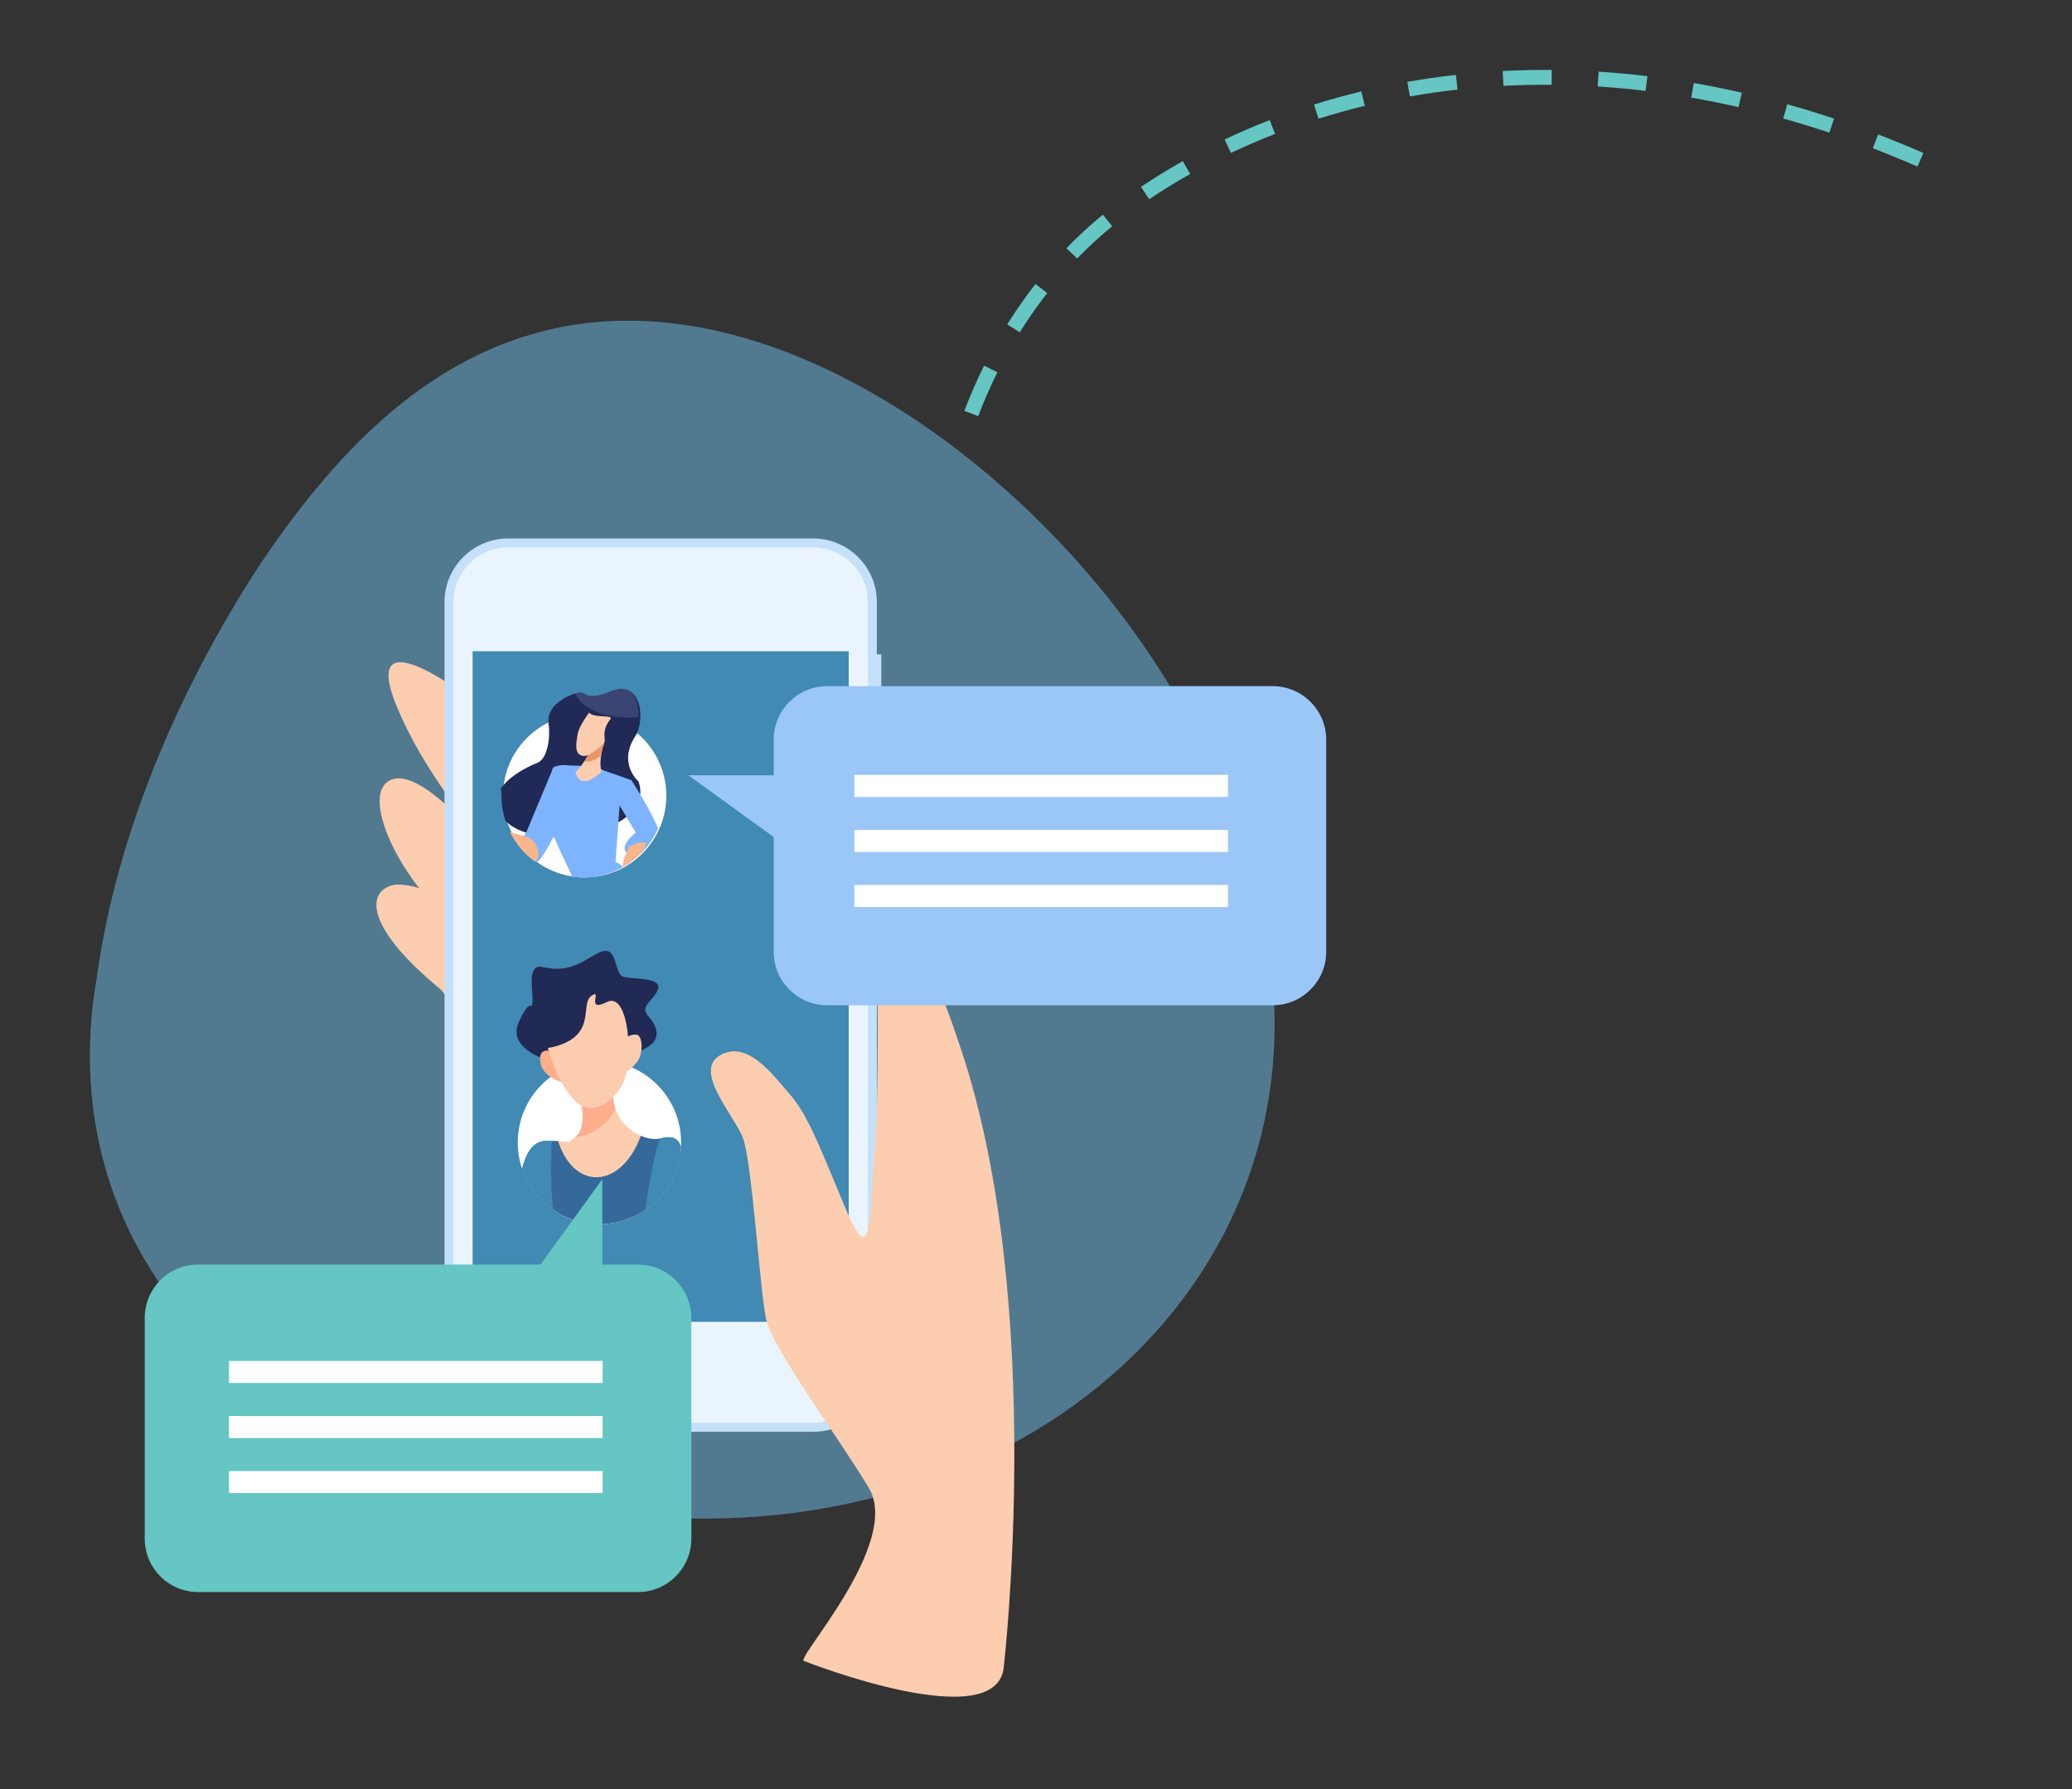
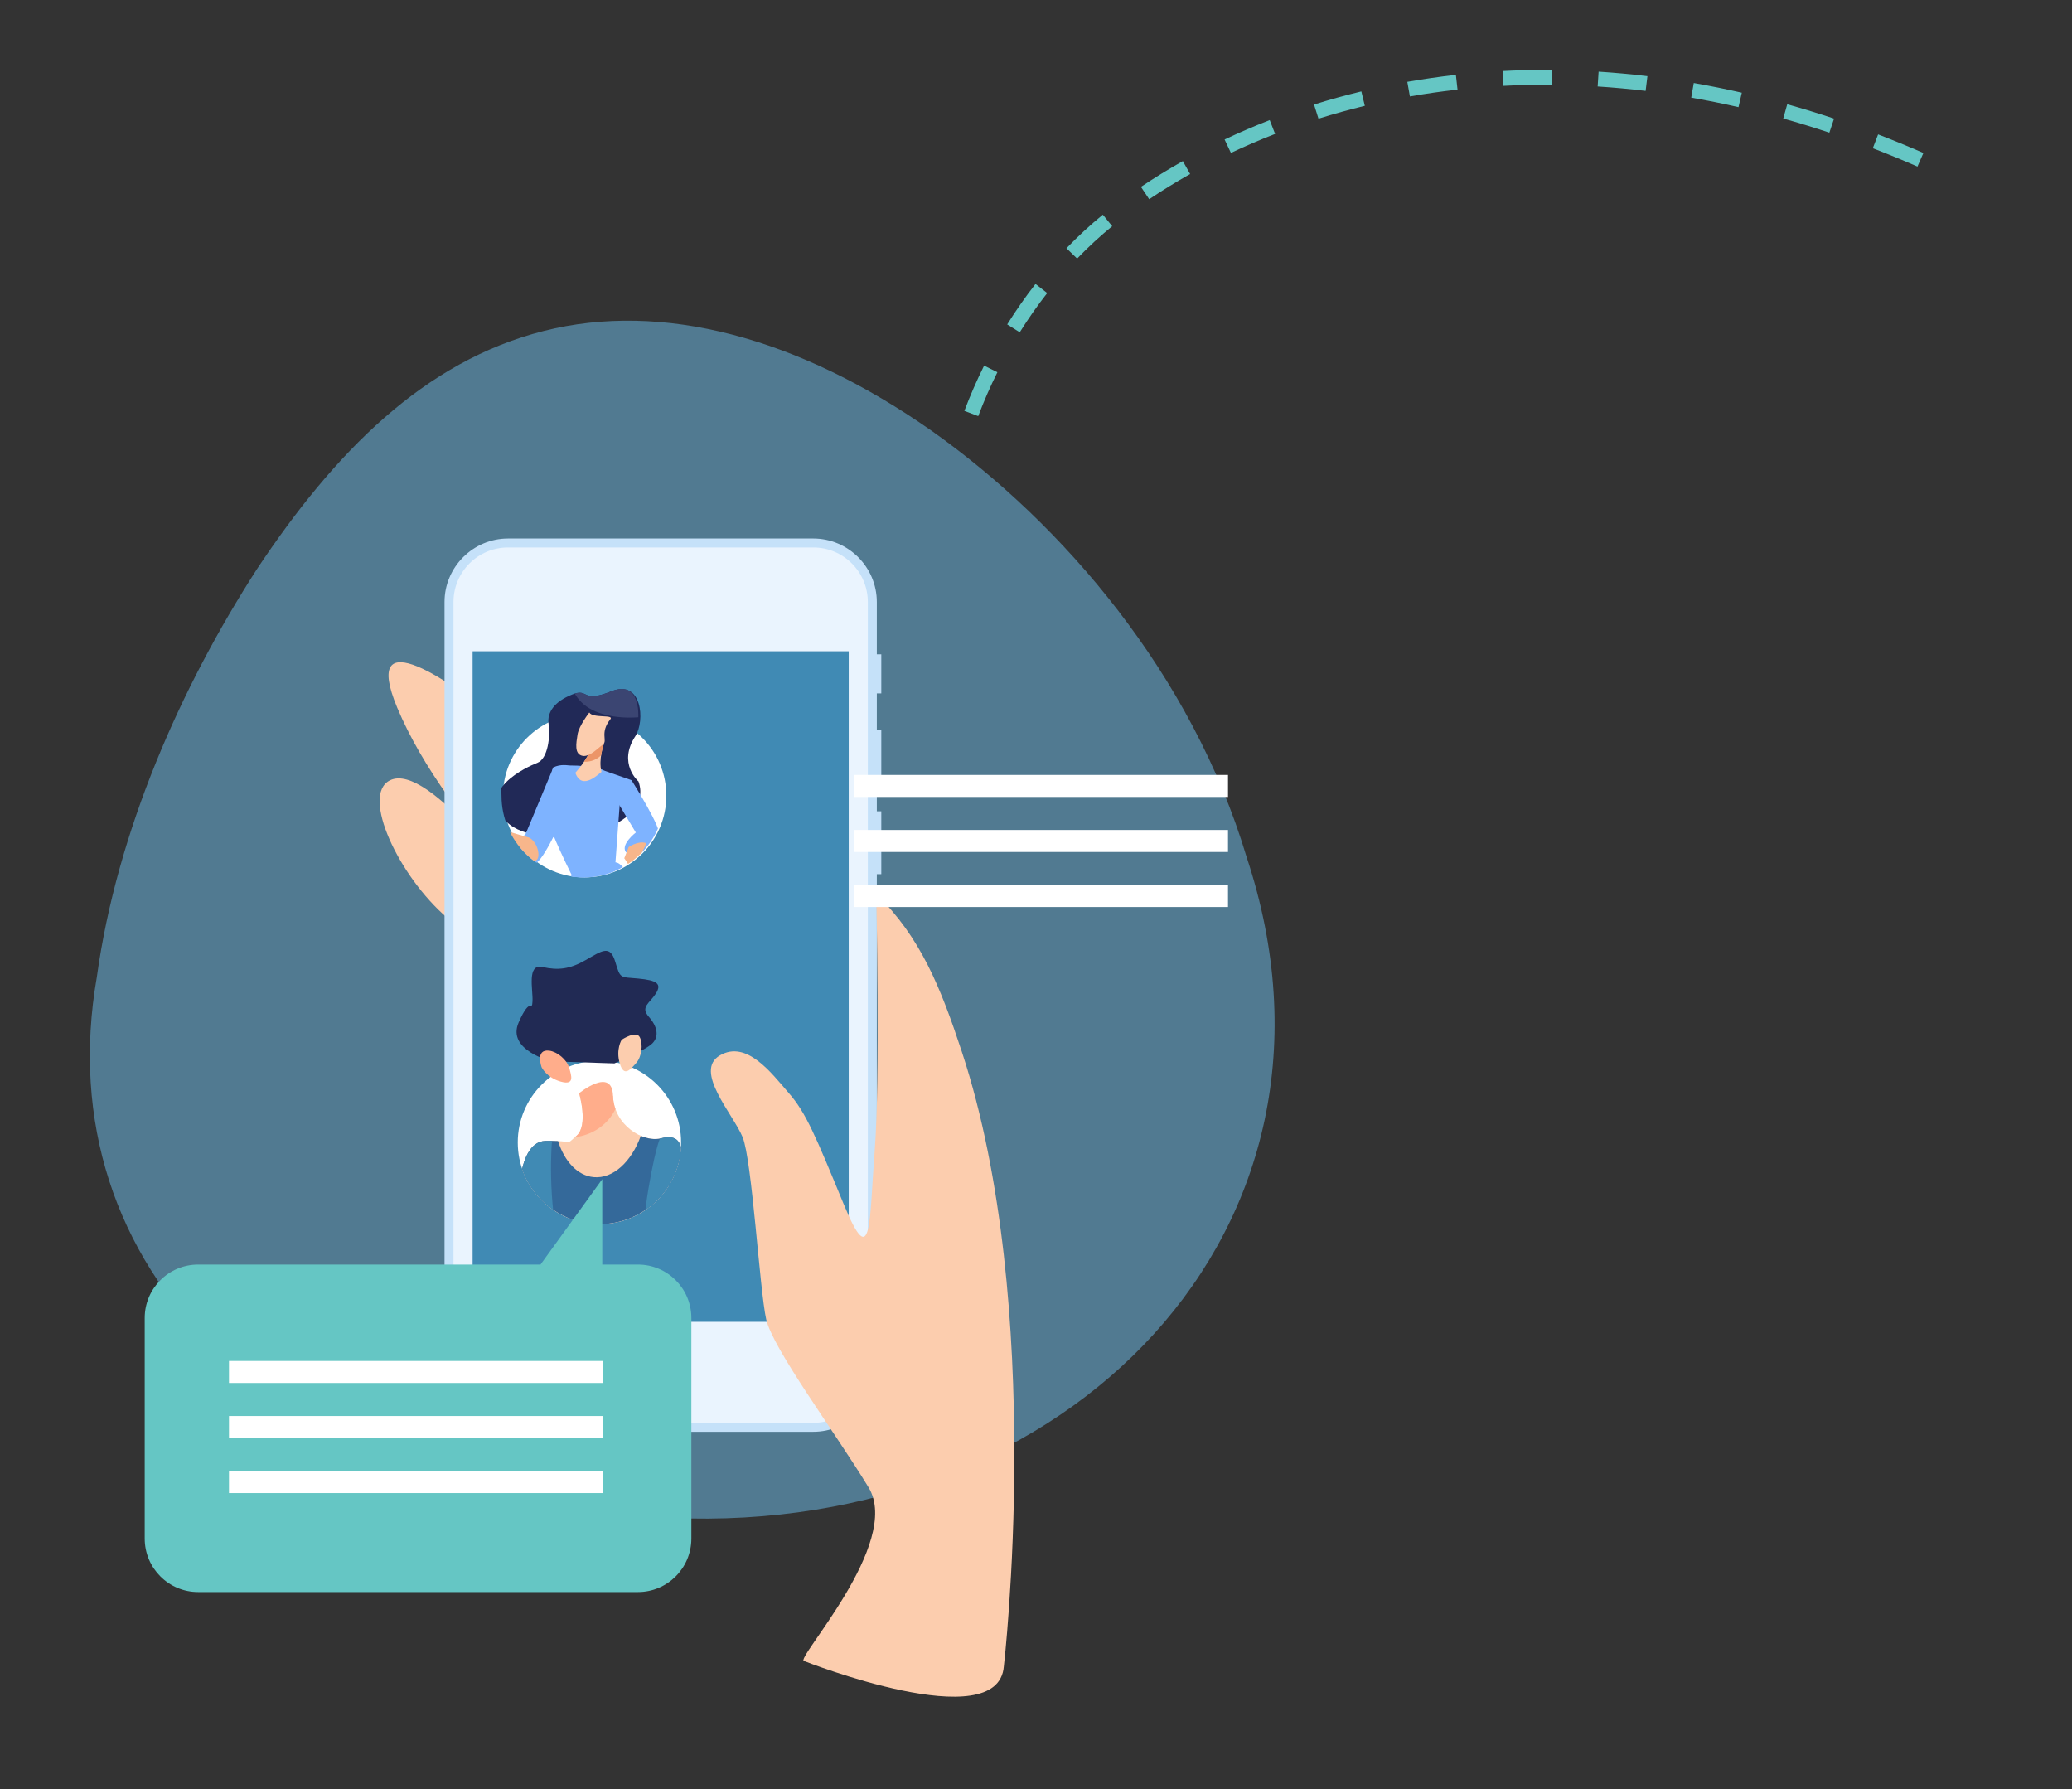
<svg xmlns="http://www.w3.org/2000/svg" xmlns:xlink="http://www.w3.org/1999/xlink" version="1.1" id="TEXT" x="0px" y="0px" viewBox="0 0 978.24 844.56" style="enable-background:new 0 0 978.24 844.56;" xml:space="preserve">
  <rect x="0" y="0" width="978.24" height="844.56" fill="#333333" stroke="none" />
  <style type="text/css">
	.st0{fill:#517A91;}
	.st1{fill:#FCCDAE;}
	.st2{fill:#C5E1F9;}
	.st3{fill:#EAF4FE;}
	.st4{fill:#408AB4;}
	.st5{fill:#FFFFFF;}
	.st6{clip-path:url(#SVGID_2_);}
	.st7{fill:#212957;}
	.st8{fill:#3B4572;}
	.st9{fill:#F7B68B;}
	.st10{fill:#7EB3FF;}
	.st11{fill:#EC9568;}
	.st12{clip-path:url(#SVGID_4_);}
	.st13{fill:#212A54;}
	.st14{fill:#FFAD8B;}
	.st15{fill:#34699A;}
	.st16{fill:#9AC7F7;}
	.st17{fill:#65C6C4;}
</style>
  <path class="st0" d="M588.57,404.57C562.76,318.36,502.03,247.39,440,203.45c-63.04-44.23-127.39-61.42-183.38-47.21  c-56.54,14.35-98.73,57.33-135.42,112.54C85.5,324.22,55.3,391.89,45.71,461.22c-23.69,135.69,82.33,247.43,271.17,255.25  C504.71,724.7,646.77,580.13,588.57,404.57z" />
  <g>
    <path class="st1" d="M241.88,345.63c19.26,16.61,37.91,18.03,61.28,49.27l-59.84,19.68c-22.03-23.64-44.01-52.41-55.8-80.59   C170.07,292.14,212.37,320.21,241.88,345.63z" />
    <path class="st1" d="M247.25,422.59c0,0-44.64-63.65-63.21-54.24c-13.82,7,4.3,45.32,27.05,64.83c19.62,16.84,42.11,29,42.11,29   L247.25,422.59z" />
-     <path class="st1" d="M250.52,488.31l-16.94-52.83c0,0-36.67-21.51-49.03-17.45c-11.6,3.81-11.23,20.32,23.19,48.73   c7.72,6.45,26.71,58.03,26.71,58.03L250.52,488.31z" />
    <g>
      <g>
        <polygon class="st2" points="410.47,327.29 410.47,327.29 416.08,327.29 416.08,327.29 416.08,308.84 416.08,308.84      410.47,308.84 410.47,308.84    " />
        <polygon class="st2" points="410.47,375.72 410.47,375.72 416.08,375.72 416.08,375.72 416.08,344.59 416.08,344.59      410.47,344.59 410.47,344.59    " />
        <polygon class="st2" points="410.47,412.61 410.47,412.61 416.08,412.61 416.08,412.61 416.08,382.93 416.08,382.93      410.47,382.93 410.47,382.93    " />
        <path class="st2" d="M209.87,645.83c0,16.49,13.49,29.98,29.98,29.98h144.13c16.48,0,29.99-13.49,29.99-29.98V284.15     c0-16.48-13.5-29.98-29.99-29.98H239.85c-16.5,0-29.98,13.5-29.98,29.98V645.83z" />
        <path class="st3" d="M383.98,671.57c14.2,0,25.74-11.55,25.74-25.75V284.15c0-14.2-11.54-25.75-25.74-25.75H239.85     c-14.2,0-25.75,11.55-25.75,25.75v361.68c0,14.19,11.55,25.75,25.75,25.75H383.98z" />
        <rect x="223.13" y="307.4" class="st4" width="177.57" height="316.51" />
      </g>
    </g>
    <path class="st1" d="M339.89,498.15c12.6-7.36,24.25,8.24,32.43,17.67c8.21,9.34,12.66,20.2,26.08,52.69   c13.4,32.51,11.95,7.98,14.59-25.67c2.62-33.64,0.71-120.83,0.71-120.83c20.92,20.34,30.43,44.16,40.4,74.39   c39.67,120.26,19.84,290.12,19.84,290.12c-2.63,33.63-94.23-2.48-94.23-2.48c-5.55,0.19,46.48-55.53,30.36-81.99   c-16.1-26.42-45.18-65.43-48.33-79.31c-3.1-13.86-6.67-75.22-11.14-86.03C346.12,525.87,327.3,505.47,339.89,498.15z" />
    <circle class="st5" cx="276.03" cy="375.58" r="38.56" />
    <g>
      <defs>
        <path id="SVGID_1_" d="M313.89,375.58c0,21.29-17.26,38.56-38.56,38.56c-21.3,0-38.56-17.26-38.56-38.56     c0-21.3-45.67-70.86,21.28-72.72C325.01,301.01,313.89,354.29,313.89,375.58z" />
      </defs>
      <clipPath id="SVGID_2_">
        <use xlink:href="#SVGID_1_" style="overflow:visible;" />
      </clipPath>
      <g class="st6">
        <g>
          <path class="st7" d="M301.46,368.86c0,0-9.97-8.46-1.5-21.39c4.7-7.16,3.19-27.04-11.32-21.18      c-14.51,5.86-10.34-1.73-18.53,1.52c-8.19,3.26-11.96,8.33-11.1,13.97c0.86,5.63-0.28,16.32-5.31,18.28      c-5.03,1.95-29.22,12.97-14.52,27.83C253.89,402.74,309.91,393.22,301.46,368.86z" />
          <path class="st8" d="M288.64,326.29c-13.71,5.53-10.75-0.93-17.29,1.08c0.74,1.33,1.78,2.69,3.17,4.09      c5.61,5.67,16.27,7.88,26.84,7.1C301.59,330.45,298.95,322.13,288.64,326.29z" />
          <path class="st9" d="M252.8,471.3L218.13,540c0,0,1.09,1.14,13.3-11.78c12.84-13.6,25.6-26.7,29.83-33.34      c4.23-6.65,5.44-25.39,3.62-25.99C263.08,468.28,252.8,471.3,252.8,471.3z" />
          <path class="st10" d="M293.29,370.07l-3.64,49.43l-18.42-3.8c0,0-12.69-25.2-12.69-29.92c0-0.9,1.51-22.97,2.72-23.57      c3.39-1.69,6.95-0.91,7.56-0.91c10.88,0,15.71,2.11,15.71,2.11L293.29,370.07z" />
          <path class="st9" d="M286.04,473.12l-4.23,63.46c0,0,15.71-21.76,18.74-35.06c3.02-13.3,3.62-35.05,0.6-36.26      C298.13,464.05,286.04,473.12,286.04,473.12z" />
          <path class="st11" d="M301.15,465.26c-3.02-1.21-15.11,7.86-15.11,7.86l-0.9,13.41c4.2-0.18,8.39-0.77,12.38-1.93      c2.26-0.65,4.07-1.72,5.5-3.11C303.4,473.04,302.84,465.93,301.15,465.26z" />
          <path class="st11" d="M264.94,482.74c1.04-6.79,1.03-13.5-0.05-13.86c-1.81-0.6-12.09,2.42-12.09,2.42l-3.32,6.77      C250.86,478.61,256.84,480.87,264.94,482.74z" />
          <path class="st10" d="M269.73,413.28l-19.35,61.65c0,0,29.62,12.09,52.58,5.44c22.97-6.65,0-55.6,0-55.6      s-6.65-15.71-11.48-17.53C286.65,405.42,269.73,413.28,269.73,413.28z" />
          <path class="st10" d="M261.27,362.21l-12.99,31.12c0,0-7.86,8.16,3.62,14.21c3.22,1.69,12.69-19.34,12.69-19.34L261.27,362.21z" />
          <path class="st10" d="M281.98,362.59l18.2,30.37c0,0-7.18,5.51-4.76,9.13c0.92,1.39,6.65,0.3,6.65,0.3s2.72,2.56,9.16-7.43      c1.97-3.06-13.09-26.71-13.09-26.71L281.98,362.59z" />
          <g>
            <path class="st9" d="M302.33,419.86l-1.82,3.61c0,0-0.71-1.61-0.06-2.91c0.57-1.12,1.26-2.49,1.26-2.49L302.33,419.86z" />
            <path class="st9" d="M300.8,416.11l-0.54,2.58l-2.49,1.16c0,0-0.57-0.55,1.07-2.11c0.37-0.36,0.86-3.21,0.86-3.21L300.8,416.11       z" />
-             <path class="st9" d="M295.98,406.05c0,0,3.82,3.74,6.46,9.07c2.64,5.32,1.19,5.94,1.03,7.77c-0.16,1.83-0.13,4.41-1.05,2.45       c-0.91-1.95-0.44-5.53-0.87-6.57c-0.43-1.04-1.78-2.13-2.87-3.38c-1.08-1.25-1.72-2.25-1.4-0.63c0.32,1.63,0.43,2.17,0.33,2.75       c-0.1,0.58-0.18,1.5-0.96,1.54c-0.79,0.04-0.52-1.25-0.62-1.79c-0.11-0.54-1.7-3.04-1.96-3.66c-0.26-0.62-0.05-2.91-0.08-4.36       c-0.02-0.72,0.23-2.44,0.65-4C295.08,403.62,294.89,404.8,295.98,406.05z" />
          </g>
          <path class="st9" d="M250.08,395.45c0,0-19.43-5.85-22.35-6.04c-2.93-0.19-8.43-2.67-3.42,2.87      c5.01,5.54,22.77,11.78,26.99,13.74C255.51,407.99,255.22,398.78,250.08,395.45z" />
          <g>
            <path class="st1" d="M280.47,349.31c0.98-5.87,4.64,1.79,4.64,1.79s-2.7,7.46-1.12,13.23c-0.81,0.39-9.22,9.36-12.36,0.41       C276.47,359.44,279.83,353.17,280.47,349.31z" />
            <path class="st11" d="M283.79,356.52c-1.25,1.21-2.77,2.13-4.5,2.62c-1.17,0.33-2.36,0.45-3.54,0.37       c2.57-3.81,4.28-7.57,4.72-10.2c0.98-5.87,4.64,1.79,4.64,1.79S284.26,353.44,283.79,356.52z" />
            <path class="st1" d="M278.22,336.31c0,0-4.92,6.29-5.55,10.38c-0.63,4.09-1.66,9.3,2.4,10.08c3.25,0.62,7.37-3.73,9.66-5.47       c2.22-1.69-1.67-5.42,3.45-11.83C290.03,337.14,279.87,339.15,278.22,336.31z" />
          </g>
          <path class="st9" d="M296.8,399.81l-2.06,5.27l2.88,4.38c0,0,5.36-5.22,7.49-11.48C303.06,397.16,299.85,397.84,296.8,399.81z" />
          <path class="st9" d="M296.48,542.8l-16.09-2.8l1.51-6.95c0,0,2.12-1.63,2.57-0.45C286.43,537.73,301.84,541.38,296.48,542.8z" />
          <path class="st7" d="M293.75,539.26c-0.2,0.04-0.82,3-12.76-2.89l-0.91,3.48c0,0,12.54,5.07,19.17,2.7      C301.64,541.7,296.79,540.68,293.75,539.26z" />
-           <path class="st9" d="M225,534.19c-0.42,0.69-0.07,3.24-0.07,3.24s-14.36,10.12-18.8,9.39c-1.88-0.31-0.24-1.88,3.39-4.47      c3.5-2.5,9.64-6.91,11.62-9.14C223.15,530.96,229.92,526.25,225,534.19z" />
          <path class="st7" d="M209.82,542.05c-0.46,3.88,10.41-1.53,15.26-6.43c0,0,1.4,3.83,0.4,4.09c-8.71,2.25-11.95,8.47-19.35,7.11      C204.53,546.52,205.37,544.82,209.82,542.05z" />
          <g>
            <g>
              <path class="st9" d="M229.38,393.69c-5.24-5.84-4.82-10.71-6.07-13.77c-1.25-3.05-2.07-6.5-2.08-6.46        c-1.12,3.32,0.51,5.27,0.62,6.87c0.11,1.6,0.26,1.03-1.75-0.93c-1.14-1.11-1.1-4.88-1.39-7.31c-0.25-2.1-0.91-2.99-0.91-2.99        s-0.57,3.22-0.4,6.52c0.22,3.99,1.23,8.25,1.6,9.15c0.67,1.64,4.06,5.66,6.9,8.14C229.11,395.72,233.15,397.9,229.38,393.69z" />
              <path class="st9" d="M219.4,385c0,0-2.97-5.39-3.13-6.65c-0.12-0.88,0.02-5.11,0.02-5.11s1.25,1.9,1.29,3.6        C217.62,378.53,219.4,385,219.4,385z" />
            </g>
          </g>
        </g>
      </g>
    </g>
    <g>
      <path class="st5" d="M321.56,539.24c0,21.29-17.26,38.56-38.56,38.56c-21.3,0-38.55-17.26-38.55-38.56    c0-21.3,17.26-38.56,38.55-38.56C304.3,500.68,321.56,517.94,321.56,539.24z" />
      <g>
        <defs>
          <path id="SVGID_3_" d="M321.56,539.24c0,21.29-17.26,38.56-38.56,38.56c-21.3,0-38.55-17.26-38.55-38.56      c0-21.3-28.57-94.19,32.75-96.9C340.43,439.56,321.56,517.94,321.56,539.24z" />
        </defs>
        <clipPath id="SVGID_4_">
          <use xlink:href="#SVGID_3_" style="overflow:visible;" />
        </clipPath>
        <g class="st12">
          <path class="st13" d="M260.43,500.97c0,0-21.32-5.19-15.58-18.31c5.74-13.12,6.28-4.64,6.56-10.11      c0.27-5.46-2.74-17.76,4.64-16.13c7.38,1.64,12.84,1.1,20.49-3.28c7.66-4.37,11.49-7.38,13.94,0.82      c2.46,8.2,2.19,7.11,10.93,7.93c8.74,0.82,11.2,2.46,8.2,7.11c-3.01,4.65-7.38,6.29-3.28,10.93c4.09,4.65,4.92,9.29,1.64,12.57      c-3.28,3.28-17.9,9.43-17.9,9.43L260.43,500.97z" />
          <path class="st1" d="M293.5,490.77c0,0,6.92-4.59,8.57-1.18c1.65,3.4,0.86,9.32-1.75,12.21c-2.6,2.89-5.69,6.91-7.69,0.22      C290.62,495.33,293.5,490.77,293.5,490.77z" />
          <path class="st14" d="M255.73,503.8c0,0-3.23-8.7,3.56-7.88c3.76,0.46,8.34,4.25,9.4,7.99c1.06,3.74,2.81,8.5-3.91,6.63      C258.06,508.67,255.73,503.8,255.73,503.8z" />
-           <path class="st1" d="M273.42,516.01c0,0,4.51,15.16-1.23,20.09c-5.74,4.92-0.41,2.05-14.75,2.46      c-14.35,0.41-14.52,35.11-8.37,46.58c6.14,11.48,41.4,15.58,51.24,10.25c9.83-5.32,21.48-32.64,21.9-44.53      c0.41-11.89-2.05-15.58-10.25-13.53c-8.2,2.05-22.14-6.15-22.54-20.09C289,503.3,273.42,516.01,273.42,516.01z" />
+           <path class="st1" d="M273.42,516.01c0,0,4.51,15.16-1.23,20.09c-5.74,4.92-0.41,2.05-14.75,2.46      c-14.35,0.41-14.52,35.11-8.37,46.58c6.14,11.48,41.4,15.58,51.24,10.25c9.83-5.32,21.48-32.64,21.9-44.53      c0.41-11.89-2.05-15.58-10.25-13.53c-8.2,2.05-22.14-6.15-22.54-20.09z" />
          <path class="st14" d="M290.56,523.47c-0.68-1.92-1.09-4-1.15-6.23c-0.41-13.94-15.99-1.23-15.99-1.23s4.51,15.16-1.23,20.09      c-0.27,0.23-0.52,0.45-0.74,0.65C280,535.76,287.16,530.59,290.56,523.47z" />
-           <path class="st1" d="M258.66,494.69c0,0,5.23,19.15,14.35,26.24c6.15,4.78,15.45,0.95,20.91-9.16      c5.35-9.9,3.28-44.14-7.38-38.81c-10.66,5.33-1.64-6.97-7.38-2.87C273.42,474.19,282.84,490.18,258.66,494.69z" />
          <path class="st15" d="M311.95,537.32c-2.74,0.68-6.11,0.22-9.41-1.21c-4.4,12.24-13.08,20.37-22.27,19.51      c-7.62-0.71-13.76-7.44-16.8-17.04c-1.49-0.07-3.45-0.11-6.04-0.04c-14.35,0.41-14.52,35.11-8.37,46.58      c6.14,11.48,41.4,15.58,51.24,10.25c9.83-5.32,21.48-32.64,21.9-44.53C322.61,538.96,320.14,535.27,311.95,537.32z" />
          <path class="st4" d="M260.64,538.51c-0.95-0.01-2.01,0-3.21,0.04c-14.35,0.41-14.52,35.11-8.37,46.58      c2.44,4.57,9.5,7.96,17.72,10.06C259.21,578.97,259.75,546.73,260.64,538.51z" />
          <path class="st4" d="M311.95,537.32c-0.13,0.03-0.26,0.06-0.39,0.09c-3.03,7.52-8.59,37.07-8.58,56.3      c27.27,2.28,18.83-32.04,19.21-42.86C322.61,538.96,320.14,535.27,311.95,537.32z" />
        </g>
      </g>
    </g>
    <g>
-       <path class="st16" d="M390.51,323.87c-13.94,0-25.23,11.31-25.23,25.23v16.84h-40.31l40.31,29.15v54.16    c0,13.95,11.29,25.24,25.23,25.24h210.37c13.94,0,25.25-11.3,25.25-25.24V349.1c0-13.92-11.3-25.23-25.25-25.23H390.51z" />
      <rect x="403.36" y="365.77" class="st5" width="176.41" height="10.39" />
      <rect x="403.36" y="391.75" class="st5" width="176.41" height="10.39" />
      <rect x="403.36" y="417.73" class="st5" width="176.41" height="10.39" />
    </g>
    <g>
      <path class="st17" d="M326.41,622.1c0-13.94-11.31-25.23-25.23-25.23h-16.84v-40.3l-29.15,40.3H93.57    c-13.95,0-25.25,11.29-25.25,25.23v104.11c0,13.94,11.3,25.25,25.25,25.25h207.61c13.92,0,25.23-11.3,25.23-25.25V622.1z" />
      <rect x="108.11" y="694.34" class="st5" width="176.41" height="10.4" />
      <rect x="108.11" y="668.36" class="st5" width="176.41" height="10.4" />
      <rect x="108.11" y="642.38" class="st5" width="176.41" height="10.39" />
    </g>
  </g>
  <path class="st17" d="M461.85,196.41l-6.55-2.47c2.72-7.22,5.86-14.41,9.32-21.36l6.27,3.12  C467.53,182.44,464.49,189.4,461.85,196.41z M481.45,156.84l-5.93-3.71c4.14-6.61,8.63-13.04,13.37-19.1l5.52,4.31  C489.82,144.21,485.46,150.43,481.45,156.84z M508.54,122.03l-5.04-4.86c5.48-5.68,11.26-11.01,17.18-15.83l4.42,5.43  C519.4,111.42,513.83,116.55,508.54,122.03z M542.56,94.02l-3.89-5.82c6.36-4.26,13.02-8.35,19.78-12.16l3.44,6.1  C555.27,85.87,548.77,89.86,542.56,94.02z M905.28,78.63c-6.99-3.05-14.08-5.96-21.09-8.65l2.51-6.54  c7.1,2.73,14.29,5.68,21.38,8.77L905.28,78.63z M581.15,72.18l-2.99-6.33c6.92-3.27,14.09-6.36,21.31-9.17l2.54,6.53  C594.93,65.96,587.92,68.97,581.15,72.18z M863.68,62.62c-7.22-2.41-14.55-4.66-21.77-6.68l1.89-6.74  c7.34,2.06,14.77,4.34,22.1,6.78L863.68,62.62z M622.49,56.02l-2.1-6.68c7.31-2.3,14.82-4.38,22.34-6.2l1.64,6.8  C637.02,51.73,629.65,53.78,622.49,56.02z M820.79,50.57c-7.4-1.69-14.91-3.21-22.32-4.49l1.2-6.9c7.53,1.31,15.16,2.85,22.68,4.57  L820.79,50.57z M665.65,45.52l-1.22-6.89c7.53-1.33,15.25-2.44,22.93-3.29l0.78,6.96C680.61,43.13,673.04,44.21,665.65,45.52z   M776.94,42.9c-7.53-0.91-15.15-1.61-22.65-2.09l0.45-6.99c7.63,0.49,15.39,1.2,23.05,2.13L776.94,42.9z M709.82,40.52l-0.36-6.99  c6.59-0.34,13.3-0.52,19.95-0.52c1.09-0.01,2.14,0,3.21,0.01l-0.06,7c-1.05-0.01-2.06,0-3.15-0.01  C722.87,40.01,716.28,40.18,709.82,40.52z" />
</svg>